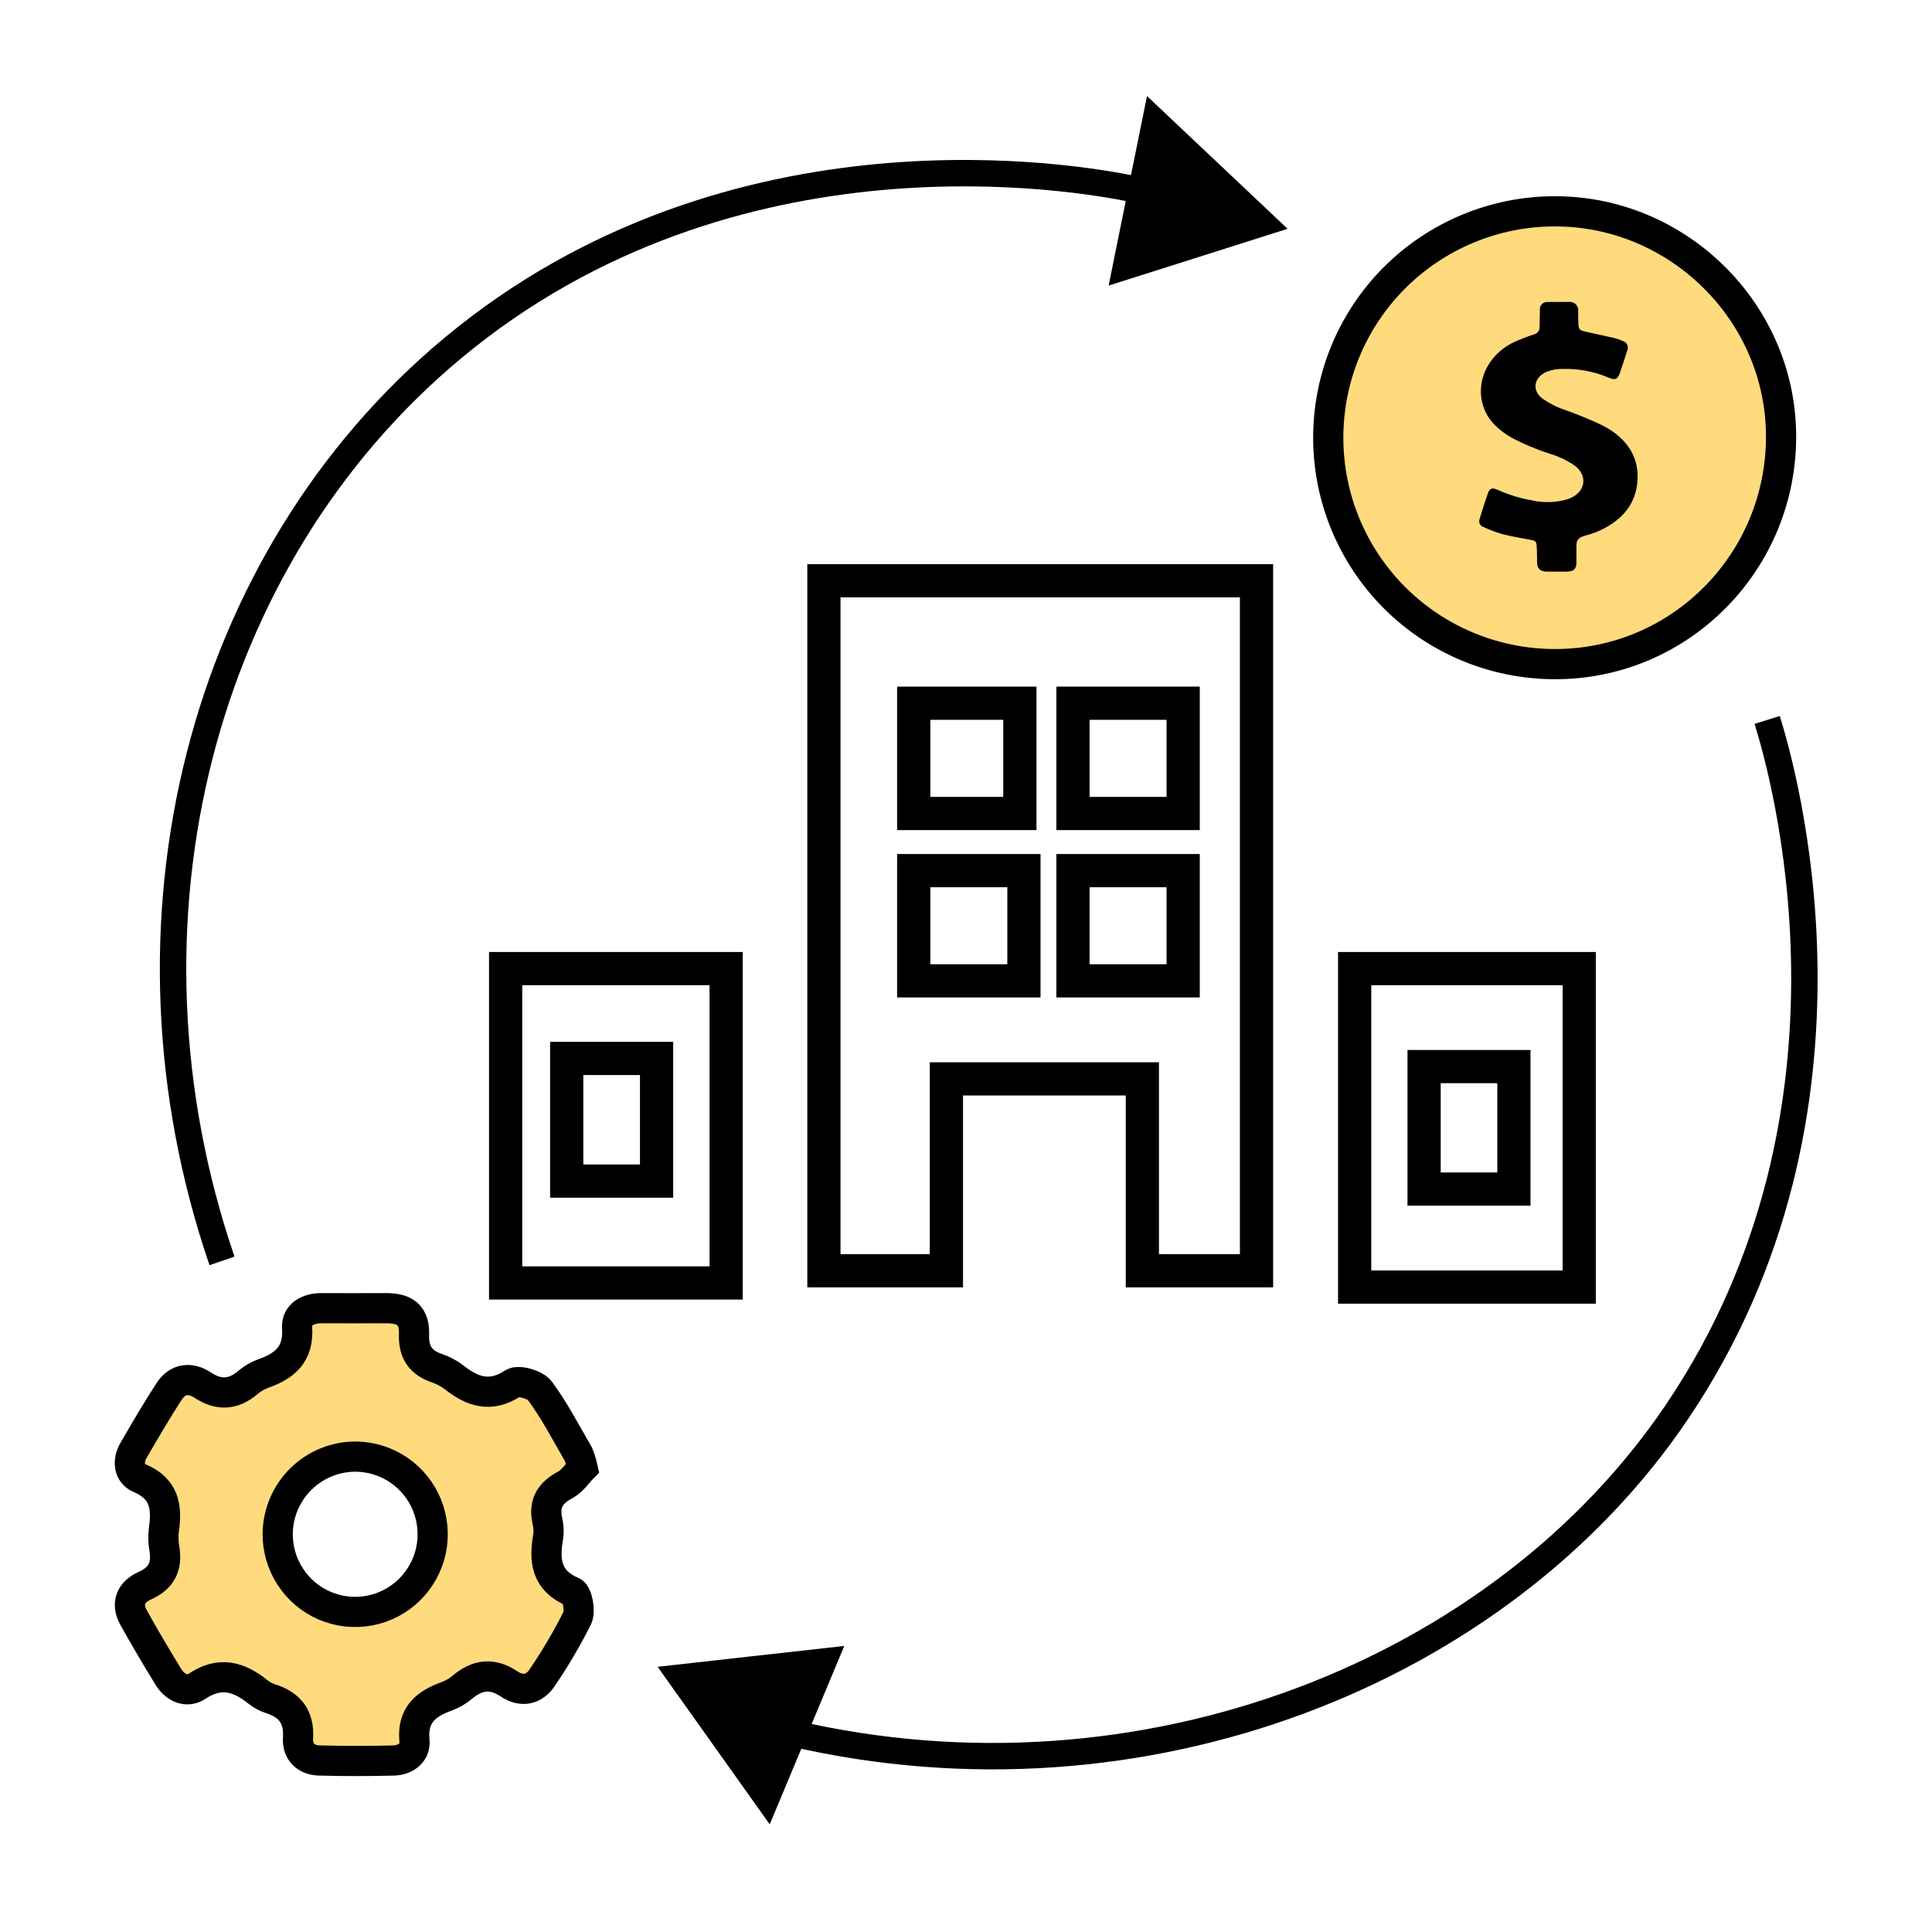
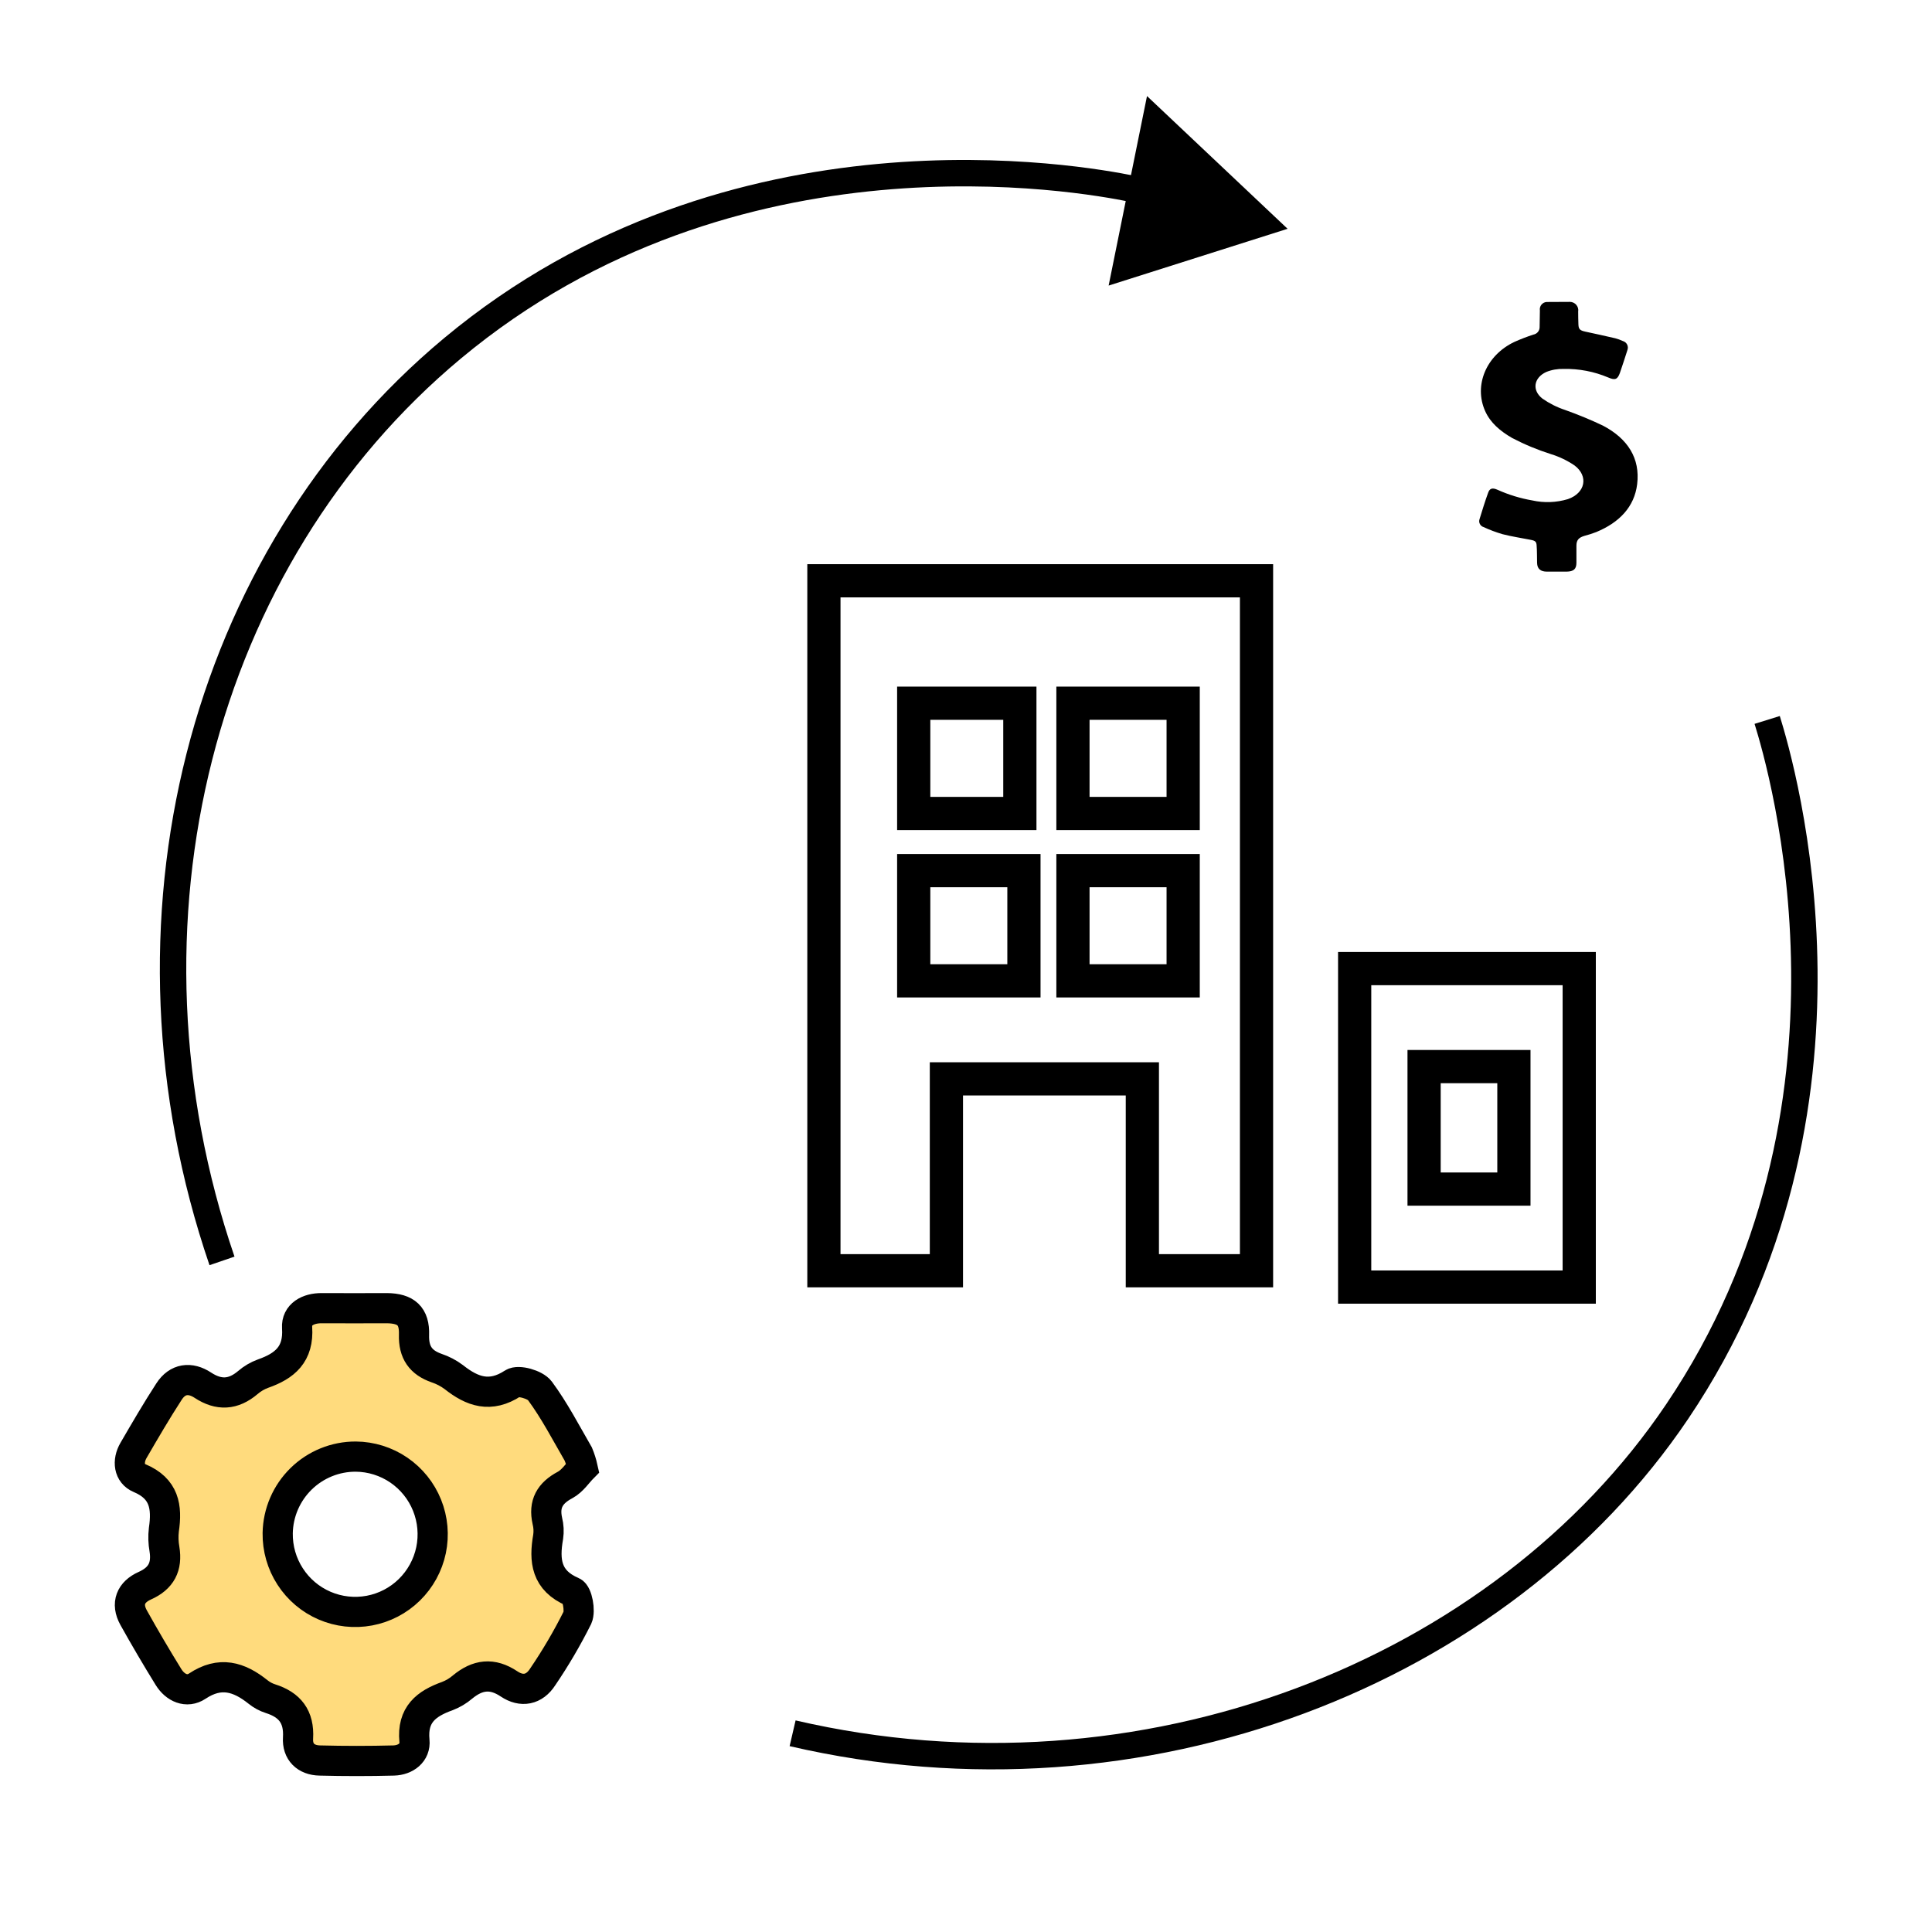
<svg xmlns="http://www.w3.org/2000/svg" width="64" height="64" viewBox="0 0 64 64" fill="none">
-   <path d="M51.491 7C55.59 6.99 58.979 10.341 59 14.424C59.022 18.6 55.669 21.997 51.525 22C49.533 22.004 47.622 21.219 46.211 19.815C44.8 18.412 44.005 16.506 44 14.517C43.995 12.528 44.782 10.618 46.187 9.209C47.592 7.799 49.5 7.004 51.491 7Z" fill="#FFDB7D" stroke="black" stroke-miterlimit="10" />
  <path d="M19.301 48.626C19.133 48.795 18.962 49.062 18.719 49.192C18.213 49.461 18.006 49.821 18.132 50.383C18.175 50.554 18.184 50.733 18.159 50.907C18.019 51.702 18.09 52.358 18.967 52.733C19.124 52.8 19.229 53.361 19.13 53.584C18.79 54.264 18.405 54.921 17.977 55.55C17.7 55.983 17.28 56.061 16.864 55.782C16.303 55.406 15.818 55.475 15.322 55.885C15.174 56.012 15.005 56.112 14.823 56.183C14.122 56.433 13.646 56.797 13.729 57.664C13.769 58.057 13.442 58.306 13.044 58.319C12.227 58.34 11.41 58.34 10.592 58.319C10.133 58.309 9.844 58.032 9.873 57.573C9.914 56.872 9.604 56.474 8.957 56.27C8.808 56.222 8.67 56.147 8.548 56.049C7.917 55.544 7.29 55.353 6.536 55.855C6.19 56.086 5.804 55.914 5.582 55.554C5.183 54.908 4.798 54.253 4.427 53.588C4.165 53.116 4.335 52.736 4.794 52.53C5.346 52.284 5.541 51.897 5.448 51.318C5.41 51.106 5.403 50.889 5.428 50.675C5.54 49.919 5.446 49.31 4.623 48.964C4.267 48.814 4.215 48.404 4.423 48.046C4.803 47.391 5.185 46.736 5.6 46.096C5.881 45.662 6.301 45.611 6.719 45.886C7.252 46.236 7.729 46.205 8.21 45.799C8.358 45.671 8.528 45.571 8.711 45.504C9.436 45.25 9.901 44.863 9.842 43.98C9.814 43.544 10.206 43.331 10.66 43.335C11.38 43.341 12.098 43.335 12.82 43.335C13.447 43.343 13.736 43.59 13.715 44.219C13.698 44.804 13.941 45.137 14.463 45.32C14.667 45.388 14.858 45.488 15.031 45.617C15.645 46.104 16.242 46.315 16.992 45.824C17.172 45.706 17.731 45.864 17.883 46.07C18.367 46.725 18.745 47.457 19.156 48.167C19.217 48.315 19.266 48.469 19.301 48.626ZM9.199 50.787C9.192 51.297 9.335 51.797 9.612 52.224C9.888 52.652 10.286 52.988 10.753 53.189C11.22 53.39 11.736 53.447 12.236 53.354C12.736 53.261 13.197 53.021 13.561 52.664C13.924 52.308 14.174 51.852 14.279 51.353C14.383 50.854 14.337 50.336 14.147 49.863C13.957 49.39 13.631 48.985 13.211 48.698C12.79 48.411 12.294 48.256 11.786 48.252C11.109 48.249 10.458 48.514 9.974 48.988C9.49 49.462 9.211 50.108 9.199 50.787Z" fill="#FFDB7D" stroke="black" stroke-miterlimit="10" />
  <path d="M7.354 41.769C3.525 30.572 6.639 18.5 14.989 11.539C24.299 3.784 35.875 5.927 37.481 6.25" stroke="black" stroke-width="0.875" stroke-miterlimit="10" />
  <path d="M42.653 7.579L39.688 8.52L36.725 9.46L37.36 6.321L37.996 3.182L40.325 5.381L42.653 7.579Z" fill="black" />
  <path d="M26.256 57.417C37.858 60.111 49.727 55.409 55.558 46.761C62.331 36.715 59.027 25.417 58.54 23.849" stroke="black" stroke-width="0.875" stroke-miterlimit="10" />
-   <path d="M27.968 54.524L24.876 54.869L21.785 55.215L23.641 57.824L25.498 60.434L26.733 57.479L27.968 54.524Z" fill="black" />
  <path d="M27.293 19.239V42.095H31.351V35.739H37.842V42.095H41.624V19.239H27.293ZM33.784 23.295V26.948H30.268V23.295H33.784ZM33.919 32.492H30.268V28.841H33.919V32.492ZM39.194 32.492H35.543V28.841H39.194V32.492ZM39.194 26.948H35.543V23.295H39.194V26.948Z" stroke="black" stroke-width="1.1" stroke-miterlimit="10" />
  <path d="M44.875 32.086V42.636H52.314V32.086H44.875ZM50.15 39.39H47.175V35.332H50.15V39.39Z" stroke="black" stroke-width="1.1" stroke-miterlimit="10" />
-   <path d="M16.75 32.086V42.5H24.054V32.086H16.75ZM21.75 39.125H18.773V35.062H21.75V39.125Z" stroke="black" stroke-width="1.1" stroke-miterlimit="10" />
-   <path d="M30.268 23.295H30.133V26.946H30.268V23.295Z" fill="black" />
  <path d="M52.008 10C52.048 10.001 52.087 10.01 52.123 10.027C52.16 10.044 52.192 10.069 52.217 10.099C52.243 10.13 52.262 10.166 52.273 10.204C52.283 10.243 52.286 10.283 52.279 10.322C52.279 10.465 52.282 10.607 52.287 10.75C52.293 10.902 52.339 10.947 52.508 10.984C52.843 11.056 53.178 11.129 53.508 11.206C53.594 11.229 53.678 11.259 53.758 11.297C53.788 11.306 53.817 11.32 53.841 11.34C53.865 11.359 53.886 11.384 53.9 11.412C53.914 11.44 53.923 11.47 53.925 11.502C53.926 11.533 53.922 11.564 53.911 11.594C53.831 11.844 53.748 12.102 53.661 12.354C53.583 12.57 53.503 12.604 53.273 12.504C52.807 12.307 52.304 12.211 51.798 12.221C51.601 12.215 51.405 12.249 51.222 12.322C50.802 12.515 50.742 12.932 51.097 13.206C51.328 13.366 51.58 13.493 51.847 13.581C52.272 13.732 52.689 13.904 53.097 14.098C53.923 14.53 54.338 15.186 54.233 16.039C54.142 16.789 53.644 17.309 52.876 17.626C52.748 17.675 52.618 17.717 52.486 17.751C52.292 17.81 52.222 17.895 52.221 18.075C52.219 18.255 52.221 18.45 52.221 18.642C52.221 18.852 52.128 18.933 51.891 18.936C51.677 18.936 51.462 18.936 51.247 18.936C51.032 18.936 50.923 18.845 50.918 18.646C50.913 18.448 50.918 18.262 50.903 18.071C50.896 17.946 50.859 17.913 50.714 17.884C50.399 17.821 50.081 17.775 49.771 17.695C49.557 17.632 49.348 17.554 49.146 17.46C49.119 17.452 49.094 17.439 49.073 17.421C49.052 17.403 49.035 17.382 49.022 17.357C49.01 17.332 49.002 17.305 49 17.278C48.999 17.25 49.003 17.222 49.012 17.196C49.103 16.902 49.192 16.608 49.297 16.321C49.349 16.174 49.439 16.15 49.608 16.225C49.976 16.391 50.364 16.509 50.762 16.578C51.152 16.664 51.557 16.649 51.939 16.534C52.517 16.334 52.629 15.774 52.159 15.419C51.919 15.256 51.656 15.129 51.378 15.044C50.935 14.903 50.505 14.725 50.093 14.51C49.702 14.284 49.372 14.01 49.197 13.616C48.816 12.762 49.233 11.77 50.163 11.328C50.369 11.235 50.581 11.154 50.796 11.084C50.854 11.073 50.907 11.043 50.945 10.997C50.983 10.951 51.003 10.893 51.002 10.834C51.002 10.65 51.011 10.467 51.011 10.284C51.005 10.251 51.007 10.217 51.016 10.184C51.024 10.152 51.039 10.121 51.06 10.095C51.081 10.069 51.107 10.047 51.137 10.031C51.167 10.015 51.2 10.006 51.233 10.004L52.008 10Z" fill="black" />
</svg>